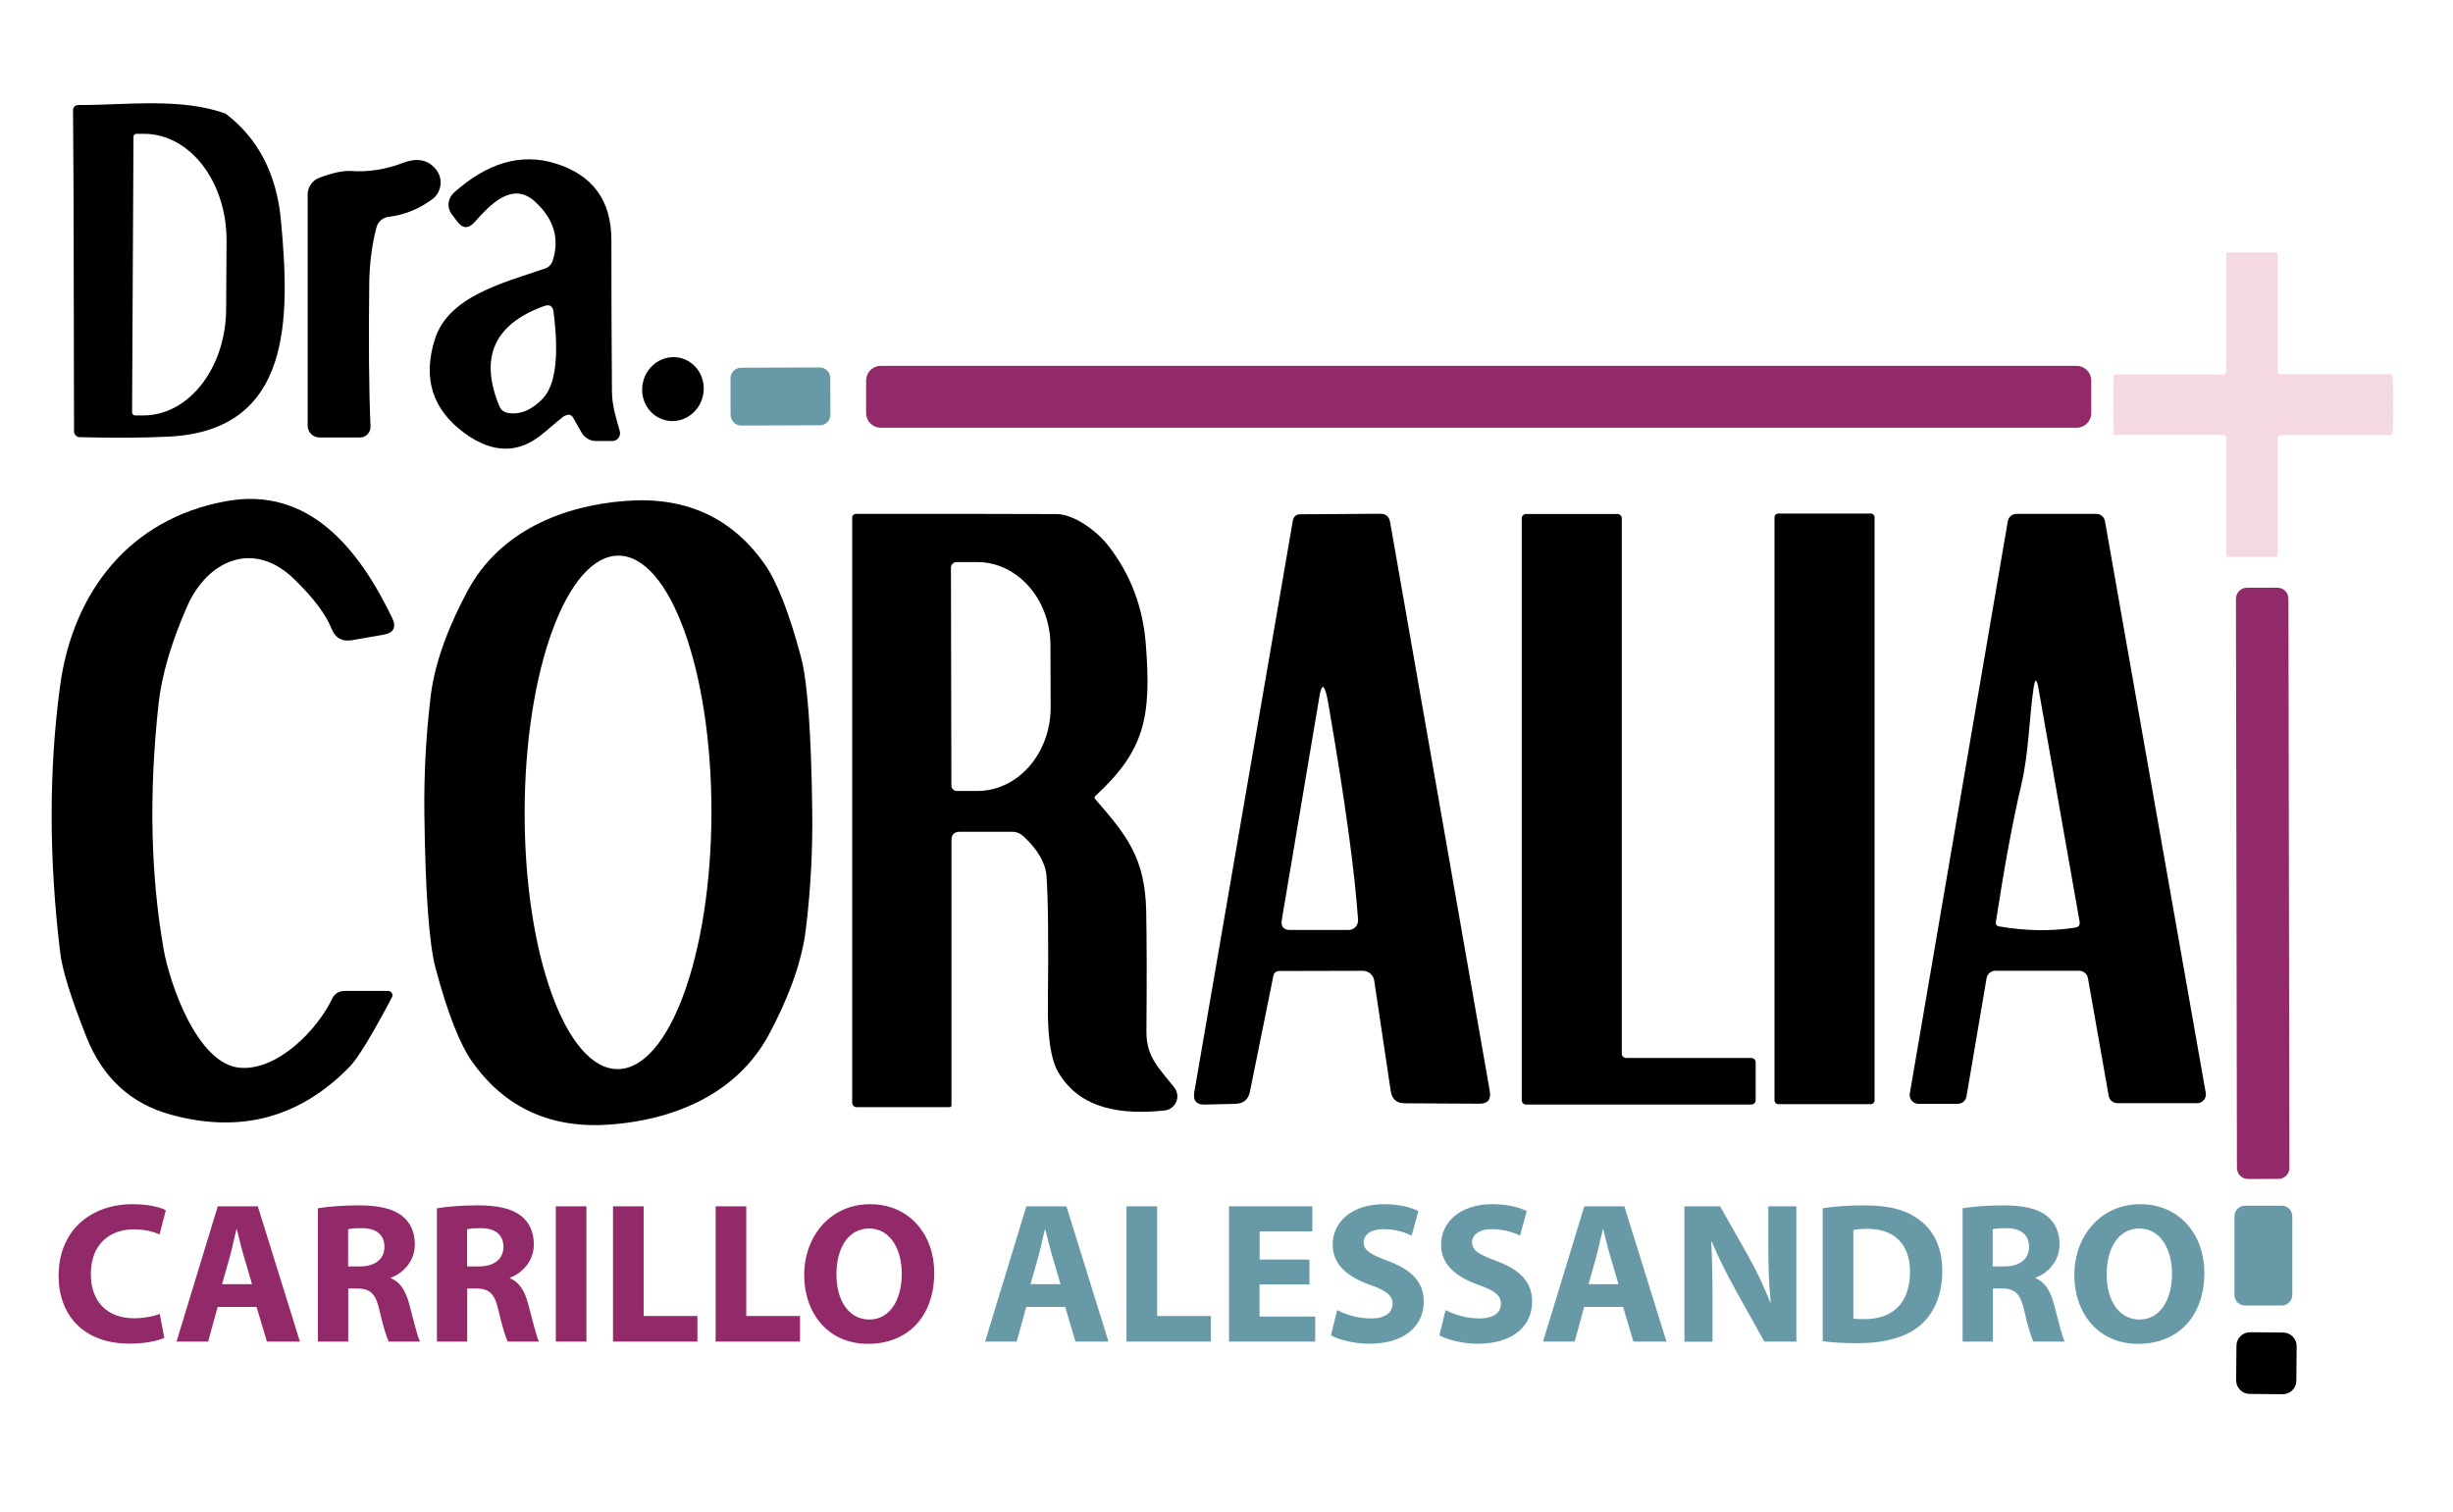
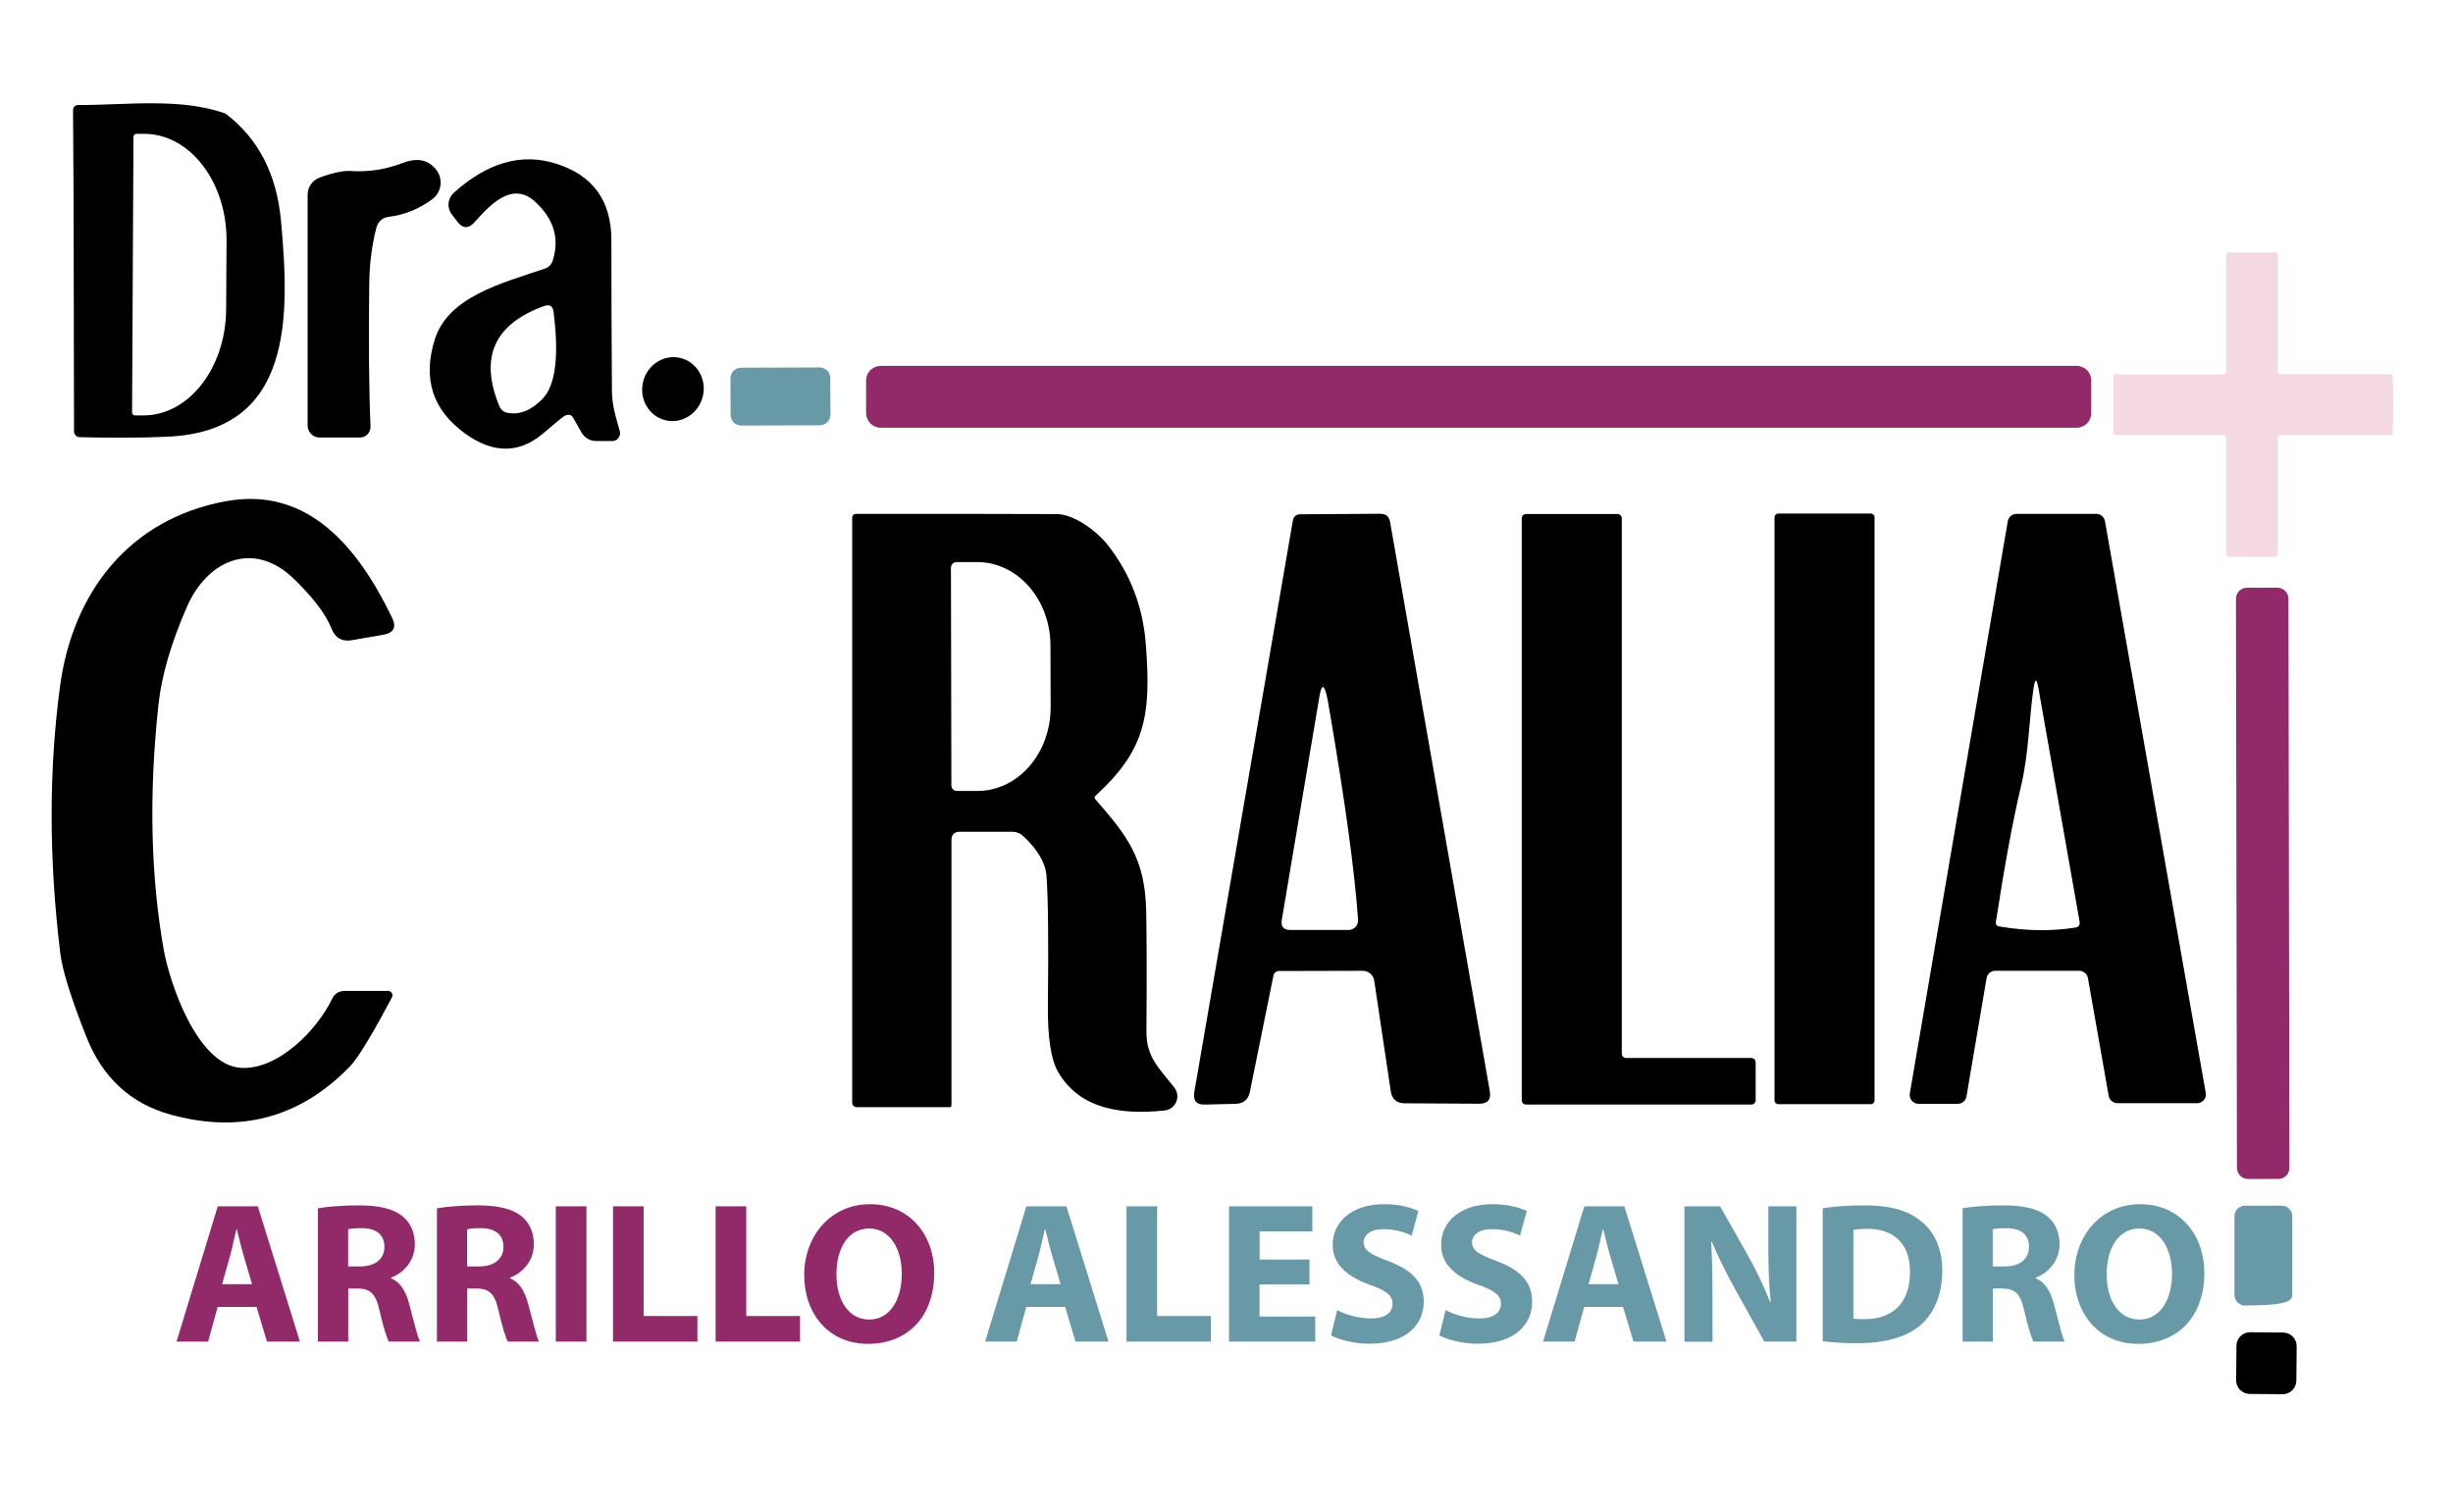
<svg xmlns="http://www.w3.org/2000/svg" width="146" height="90" viewBox="0 0 146 90" fill="none">
  <path d="M13.433 6.767C15.371 8.24 16.468 10.363 16.723 13.13C17.258 18.912 17.424 25.631 10.029 25.989C8.505 26.065 6.739 26.071 4.731 26.02C4.552 26.014 4.406 25.861 4.406 25.683L4.38 12.059L4.348 6.589C4.348 6.366 4.457 6.251 4.686 6.251C7.555 6.257 10.762 5.798 13.446 6.767H13.433ZM7.944 8.151L7.861 24.548C7.861 24.65 7.944 24.726 8.04 24.726H8.518C11.227 24.739 13.439 21.909 13.459 18.409L13.484 14.341C13.503 10.835 11.316 7.985 8.607 7.966C8.607 7.966 8.607 7.966 8.601 7.966H8.122C8.02 7.966 7.944 8.049 7.944 8.145V8.151Z" fill="black" />
  <path d="M22.403 13.544C22.128 14.609 21.988 15.737 21.976 16.93C21.937 20.334 21.956 23.152 22.052 25.383C22.065 25.727 21.803 26.021 21.459 26.04C21.453 26.04 21.44 26.04 21.434 26.04H19.017C18.629 26.04 18.31 25.721 18.31 25.332V11.587C18.31 11.135 18.59 10.733 19.017 10.574C19.814 10.28 20.439 10.146 20.898 10.178C21.924 10.248 22.951 10.089 23.99 9.694C24.844 9.369 25.507 9.509 25.973 10.115C26.387 10.656 26.285 11.428 25.743 11.849C25.737 11.849 25.73 11.861 25.724 11.861C24.927 12.448 24.067 12.792 23.129 12.907C22.779 12.945 22.492 13.2 22.409 13.538L22.403 13.544Z" fill="black" />
  <path d="M33.508 24.816C33.425 24.873 33.037 25.198 32.335 25.791C30.895 27.015 29.339 27.009 27.656 25.785C25.737 24.382 25.144 22.521 25.884 20.187C26.7 17.644 29.868 16.86 32.45 15.98C32.66 15.903 32.82 15.744 32.89 15.533C33.317 14.214 32.973 13.034 31.851 12.008C30.48 10.739 29.141 12.225 28.242 13.226C27.886 13.627 27.541 13.614 27.216 13.187L26.885 12.748C26.591 12.365 26.642 11.817 26.999 11.485C28.995 9.681 31.022 9.095 33.069 9.732C35.293 10.421 36.396 11.951 36.39 14.316C36.39 17.127 36.396 20.117 36.422 23.292C36.428 24.14 36.677 24.911 36.887 25.651C36.957 25.899 36.817 26.161 36.575 26.231C36.53 26.244 36.492 26.25 36.447 26.25H35.478C35.121 26.25 34.79 26.052 34.611 25.74L34.114 24.867C33.993 24.643 33.782 24.631 33.502 24.816H33.508ZM32.329 23.694C33.355 22.597 33.12 19.926 32.947 18.568C32.909 18.217 32.718 18.096 32.38 18.217C29.409 19.295 28.523 21.277 29.721 24.172C29.811 24.395 29.977 24.522 30.212 24.573C30.945 24.707 31.653 24.414 32.329 23.7V23.694Z" fill="black" />
  <path d="M41.837 23.565C42.07 22.538 41.46 21.525 40.475 21.301C39.49 21.077 38.502 21.728 38.269 22.754C38.035 23.781 38.645 24.794 39.63 25.018C40.616 25.242 41.604 24.591 41.837 23.565Z" fill="black" />
  <path d="M123.596 21.775H52.423C51.941 21.775 51.55 22.166 51.55 22.648V24.586C51.55 25.069 51.941 25.459 52.423 25.459H123.596C124.078 25.459 124.469 25.069 124.469 24.586V22.648C124.469 22.166 124.078 21.775 123.596 21.775Z" fill="#922A6A" />
  <path d="M48.785 21.87L44.106 21.887C43.757 21.888 43.476 22.171 43.477 22.52L43.484 24.7C43.486 25.049 43.769 25.33 44.118 25.329L48.797 25.313C49.146 25.311 49.427 25.028 49.426 24.679L49.418 22.499C49.417 22.151 49.134 21.869 48.785 21.87Z" fill="#6899A6" />
  <path d="M14.319 63.557C16.544 63.71 18.884 61.294 19.763 59.458C19.916 59.139 20.171 58.98 20.528 58.98H23.098C23.244 58.98 23.359 59.101 23.359 59.241C23.359 59.286 23.346 59.324 23.327 59.362C22.141 61.607 21.306 62.977 20.828 63.474C17.864 66.528 14.306 67.484 10.162 66.343C7.772 65.687 6.095 64.138 5.132 61.69C4.221 59.388 3.711 57.743 3.59 56.755C2.907 51.151 2.901 45.841 3.577 40.824C4.323 35.29 7.676 30.866 13.484 29.826C18.38 28.947 21.357 32.657 23.34 36.775C23.608 37.336 23.435 37.668 22.83 37.776L20.968 38.101C20.369 38.21 19.955 37.98 19.732 37.413C19.394 36.565 18.66 35.59 17.519 34.48C15.103 32.109 12.343 33.333 11.125 36.119C10.181 38.28 9.62 40.212 9.436 41.907C8.855 47.231 8.964 52.108 9.748 56.545C10.092 58.47 11.718 63.373 14.319 63.557Z" fill="black" />
-   <path d="M25.259 48.461C25.227 46.115 25.355 43.769 25.635 41.423C25.896 39.262 26.834 37.024 27.841 35.15C29.747 31.624 33.47 30.101 37.231 29.814C40.776 29.54 43.53 30.783 45.487 33.543C46.233 34.595 46.966 36.45 47.674 39.109C48.063 40.556 48.286 43.61 48.343 48.283C48.375 50.629 48.248 52.975 47.961 55.321C47.7 57.482 46.762 59.72 45.755 61.594C43.849 65.119 40.126 66.643 36.364 66.93C32.82 67.204 30.066 65.961 28.109 63.2C27.363 62.148 26.636 60.293 25.928 57.635C25.539 56.188 25.316 53.134 25.259 48.461ZM36.76 63.634C39.833 63.634 42.332 56.8 42.344 48.365C42.357 39.925 39.883 33.078 36.811 33.072C33.738 33.072 31.239 39.906 31.226 48.34C31.213 56.781 33.687 63.628 36.76 63.634Z" fill="black" />
  <path d="M56.631 50.01V65.776C56.631 65.859 56.593 65.897 56.51 65.897H50.989C50.842 65.897 50.721 65.782 50.721 65.636V30.802C50.721 30.681 50.817 30.585 50.938 30.585C56.363 30.585 60.348 30.585 62.885 30.598C63.892 30.598 65.257 31.567 65.964 32.478C67.278 34.168 68.023 36.112 68.195 38.312C68.546 42.704 68.119 44.687 65.186 47.383C65.142 47.428 65.135 47.505 65.18 47.556C67.054 49.71 68.157 51.049 68.221 54.243C68.253 55.958 68.259 58.342 68.234 61.383C68.221 62.939 68.992 63.57 69.898 64.737C70.184 65.1 70.121 65.629 69.751 65.922C69.624 66.018 69.477 66.082 69.317 66.095C66.831 66.356 64.281 66.069 62.968 63.787C62.553 63.06 62.349 61.74 62.369 59.821C62.413 55.965 62.381 53.402 62.286 52.133C62.228 51.368 61.776 50.584 60.928 49.787C60.73 49.602 60.501 49.506 60.227 49.506H57.135C56.797 49.506 56.631 49.672 56.631 50.01ZM56.599 33.792L56.625 46.746C56.625 46.931 56.771 47.078 56.956 47.078H58.187C60.59 47.071 62.541 44.84 62.534 42.086L62.522 38.426C62.522 35.679 60.564 33.454 58.161 33.454H56.931C56.746 33.46 56.599 33.607 56.599 33.792Z" fill="black" />
  <path d="M75.795 58.062L74.392 64.986C74.296 65.445 74.016 65.68 73.544 65.7L71.727 65.744C71.211 65.763 71.001 65.515 71.083 65.005L76.955 30.955C76.987 30.757 77.159 30.611 77.363 30.611L82.151 30.579C82.482 30.579 82.68 30.738 82.737 31.07L88.672 64.947C88.755 65.445 88.551 65.693 88.048 65.693L83.611 65.668C83.126 65.668 82.846 65.419 82.775 64.941L81.794 58.374C81.749 58.037 81.456 57.782 81.112 57.782L76.126 57.794C75.967 57.794 75.827 57.903 75.795 58.062ZM79.142 42.354C79.072 41.914 79.014 41.614 78.976 41.449C78.804 40.703 78.657 40.703 78.53 41.461L76.292 54.747C76.222 55.149 76.394 55.353 76.802 55.353H80.264C80.576 55.353 80.831 55.098 80.831 54.785C80.831 54.773 80.831 54.76 80.831 54.747C80.633 51.885 80.066 47.754 79.142 42.354Z" fill="black" />
  <path d="M104.496 63.232V65.483C104.496 65.629 104.381 65.744 104.234 65.744H90.834C90.687 65.744 90.572 65.629 90.572 65.483V30.853C90.572 30.706 90.687 30.592 90.834 30.592H96.265C96.412 30.592 96.527 30.706 96.527 30.853V62.71C96.527 62.856 96.641 62.971 96.788 62.971H104.234C104.381 62.971 104.496 63.086 104.496 63.232Z" fill="black" />
  <path d="M111.349 30.566H105.841C105.717 30.566 105.617 30.666 105.617 30.789V65.495C105.617 65.619 105.717 65.719 105.841 65.719H111.349C111.472 65.719 111.572 65.619 111.572 65.495V30.789C111.572 30.666 111.472 30.566 111.349 30.566Z" fill="black" />
  <path d="M113.669 65.087L119.503 31.018C119.547 30.77 119.764 30.585 120.019 30.585H124.769C125.024 30.585 125.24 30.77 125.285 31.018L131.284 65.049C131.335 65.336 131.144 65.604 130.857 65.655C130.825 65.655 130.8 65.661 130.768 65.661H126.025C125.77 65.661 125.553 65.476 125.508 65.228L124.271 58.215C124.227 57.966 124.01 57.781 123.755 57.781H118.757C118.502 57.781 118.285 57.966 118.24 58.215L117.042 65.266C116.997 65.514 116.781 65.699 116.526 65.699H114.186C113.899 65.699 113.663 65.463 113.663 65.177C113.663 65.145 113.663 65.113 113.669 65.087ZM121.326 40.964C121.218 40.364 121.122 40.364 121.033 40.97C120.771 42.768 120.752 44.827 120.306 46.714C119.815 48.786 119.311 51.502 118.795 54.861C118.77 55.021 118.833 55.117 118.993 55.142C120.587 55.416 122.091 55.435 123.513 55.212C123.723 55.18 123.806 55.059 123.774 54.849L121.326 40.964Z" fill="black" />
  <path d="M135.547 34.979L133.737 34.982C133.374 34.983 133.081 35.277 133.081 35.64L133.14 69.517C133.141 69.88 133.435 70.173 133.798 70.173L135.609 70.17C135.971 70.169 136.265 69.874 136.264 69.512L136.205 35.634C136.204 35.272 135.91 34.978 135.547 34.979Z" fill="#922A6A" />
  <path d="M133.111 80.097L133.093 82.15C133.09 82.597 133.449 82.963 133.896 82.967L135.86 82.984C136.307 82.988 136.672 82.629 136.676 82.181L136.694 80.129C136.698 79.681 136.339 79.316 135.892 79.312L133.928 79.295C133.481 79.291 133.115 79.65 133.111 80.097Z" fill="black" />
-   <path d="M9.773 79.629C9.448 79.789 8.683 79.974 7.714 79.974C4.928 79.974 3.488 78.233 3.488 75.938C3.488 73.19 5.457 71.673 7.886 71.673C8.83 71.673 9.55 71.858 9.869 72.03L9.499 73.471C9.136 73.311 8.62 73.171 7.969 73.171C6.535 73.171 5.406 74.045 5.406 75.836C5.406 77.449 6.356 78.463 7.982 78.463C8.543 78.463 9.142 78.354 9.506 78.201L9.78 79.629H9.773Z" fill="#922A6A" />
  <path d="M12.955 77.787L12.387 79.852H10.507L12.961 71.8H15.345L17.851 79.852H15.887L15.269 77.787H12.955ZM15.001 76.429L14.497 74.72C14.357 74.242 14.217 73.643 14.096 73.171H14.07C13.949 73.643 13.828 74.255 13.7 74.727L13.216 76.435H14.995L15.001 76.429Z" fill="#922A6A" />
  <path d="M18.922 71.915C19.508 71.82 20.375 71.743 21.338 71.743C22.53 71.743 23.372 71.928 23.945 72.381C24.424 72.763 24.691 73.331 24.691 74.07C24.691 75.09 23.965 75.798 23.27 76.046V76.085C23.831 76.308 24.143 76.843 24.347 77.583C24.596 78.494 24.838 79.546 24.997 79.852H23.136C23.015 79.617 22.811 78.973 22.581 77.978C22.358 76.971 22.02 76.703 21.268 76.69H20.726V79.852H18.922V71.909V71.915ZM20.726 75.377H21.44C22.345 75.377 22.881 74.918 22.881 74.217C22.881 73.477 22.377 73.101 21.542 73.101C21.109 73.101 20.854 73.127 20.72 73.165V75.383L20.726 75.377Z" fill="#922A6A" />
  <path d="M26.005 71.915C26.591 71.82 27.458 71.743 28.421 71.743C29.613 71.743 30.454 71.928 31.028 72.381C31.506 72.763 31.774 73.331 31.774 74.07C31.774 75.09 31.047 75.798 30.352 76.046V76.085C30.913 76.308 31.226 76.843 31.43 77.583C31.678 78.494 31.921 79.546 32.08 79.852H30.219C30.098 79.617 29.893 78.973 29.664 77.978C29.441 76.971 29.103 76.703 28.351 76.69H27.809V79.852H26.005V71.909V71.915ZM27.809 75.377H28.523C29.428 75.377 29.964 74.918 29.964 74.217C29.964 73.477 29.46 73.101 28.625 73.101C28.191 73.101 27.936 73.127 27.802 73.165V75.383L27.809 75.377Z" fill="#922A6A" />
  <path d="M34.904 71.8V79.852H33.081V71.8H34.904Z" fill="#922A6A" />
  <path d="M36.485 71.8H38.309V78.329H41.509V79.852H36.485V71.8Z" fill="#922A6A" />
  <path d="M42.593 71.8H44.416V78.329H47.617V79.852H42.593V71.8Z" fill="#922A6A" />
  <path d="M55.605 75.747C55.605 78.386 54.011 79.986 51.658 79.986C49.306 79.986 47.865 78.182 47.865 75.887C47.865 73.592 49.414 71.673 51.786 71.673C54.157 71.673 55.605 73.522 55.605 75.747ZM49.784 75.849C49.784 77.424 50.53 78.539 51.741 78.539C52.953 78.539 53.673 77.379 53.673 75.811C53.673 74.357 52.984 73.12 51.735 73.12C50.485 73.12 49.784 74.287 49.784 75.849Z" fill="#922A6A" />
  <path d="M61.081 77.787L60.514 79.852H58.633L61.087 71.8H63.472L65.977 79.852H64.013L63.395 77.787H61.081ZM63.121 76.429L62.617 74.72C62.477 74.242 62.337 73.643 62.216 73.171H62.19C62.069 73.643 61.948 74.255 61.82 74.727L61.336 76.435H63.114L63.121 76.429Z" fill="#6899A6" />
  <path d="M67.048 71.8H68.871V78.329H72.072V79.852H67.048V71.8Z" fill="#6899A6" />
  <path d="M77.93 76.448H74.966V78.361H78.281V79.852H73.149V71.8H78.109V73.292H74.972V74.969H77.937V76.448H77.93Z" fill="#6899A6" />
  <path d="M79.582 77.972C80.066 78.233 80.818 78.475 81.603 78.475C82.438 78.475 82.884 78.131 82.884 77.596C82.884 77.098 82.501 76.811 81.539 76.474C80.194 75.995 79.32 75.262 79.32 74.089C79.32 72.719 80.474 71.673 82.368 71.673C83.286 71.673 83.949 71.858 84.42 72.081L84.019 73.541C83.7 73.388 83.12 73.159 82.336 73.159C81.552 73.159 81.163 73.528 81.163 73.936C81.163 74.446 81.609 74.676 82.654 75.071C84.082 75.607 84.739 76.346 84.739 77.481C84.739 78.826 83.713 79.98 81.494 79.98C80.582 79.98 79.671 79.731 79.218 79.483L79.588 77.978L79.582 77.972Z" fill="#6899A6" />
  <path d="M86.033 77.972C86.518 78.233 87.27 78.475 88.054 78.475C88.889 78.475 89.335 78.131 89.335 77.596C89.335 77.098 88.953 76.811 87.99 76.474C86.645 75.995 85.772 75.262 85.772 74.089C85.772 72.719 86.926 71.673 88.819 71.673C89.737 71.673 90.4 71.858 90.872 72.081L90.47 73.541C90.151 73.388 89.571 73.159 88.787 73.159C88.003 73.159 87.614 73.528 87.614 73.936C87.614 74.446 88.06 74.676 89.106 75.071C90.534 75.607 91.191 76.346 91.191 77.481C91.191 78.826 90.164 79.98 87.946 79.98C87.034 79.98 86.122 79.731 85.67 79.483L86.039 77.978L86.033 77.972Z" fill="#6899A6" />
  <path d="M94.289 77.787L93.722 79.852H91.841L94.296 71.8H96.68L99.185 79.852H97.222L96.603 77.787H94.289ZM96.329 76.429L95.826 74.72C95.685 74.242 95.545 73.643 95.424 73.171H95.398C95.277 73.643 95.156 74.255 95.029 74.727L94.55 76.435H96.329V76.429Z" fill="#6899A6" />
  <path d="M100.256 79.852V71.8H102.379L104.049 74.752C104.534 75.594 104.999 76.607 105.363 77.513H105.394C105.28 76.442 105.248 75.364 105.248 74.147V71.8H106.918V79.852H105.012L103.284 76.754C102.806 75.887 102.277 74.854 101.888 73.911H101.85C101.907 74.982 101.926 76.123 101.926 77.436V79.859H100.256V79.852Z" fill="#6899A6" />
  <path d="M108.493 71.915C109.162 71.807 110.035 71.743 110.947 71.743C112.477 71.743 113.472 72.024 114.243 72.61C115.078 73.235 115.601 74.217 115.601 75.638C115.601 77.181 115.04 78.246 114.269 78.903C113.421 79.61 112.127 79.948 110.552 79.948C109.608 79.948 108.933 79.891 108.486 79.827V71.922L108.493 71.915ZM110.31 78.482C110.469 78.514 110.724 78.514 110.947 78.514C112.598 78.526 113.682 77.615 113.682 75.689C113.682 74.019 112.707 73.139 111.138 73.139C110.743 73.139 110.475 73.171 110.31 73.21V78.482Z" fill="#6899A6" />
  <path d="M116.806 71.915C117.392 71.82 118.259 71.743 119.228 71.743C120.421 71.743 121.262 71.928 121.836 72.381C122.314 72.763 122.582 73.331 122.582 74.07C122.582 75.09 121.855 75.798 121.16 76.046V76.085C121.721 76.308 122.034 76.843 122.238 77.583C122.486 78.494 122.728 79.546 122.888 79.852H121.026C120.905 79.617 120.701 78.973 120.472 77.978C120.248 76.971 119.911 76.703 119.158 76.69H118.616V79.852H116.812V71.909L116.806 71.915ZM118.61 75.377H119.324C120.229 75.377 120.765 74.918 120.765 74.217C120.765 73.477 120.261 73.101 119.426 73.101C118.993 73.101 118.738 73.127 118.604 73.165V75.383L118.61 75.377Z" fill="#6899A6" />
  <path d="M131.201 75.747C131.201 78.386 129.607 79.986 127.255 79.986C124.902 79.986 123.462 78.182 123.462 75.887C123.462 73.592 125.011 71.673 127.382 71.673C129.754 71.673 131.201 73.522 131.201 75.747ZM125.387 75.849C125.387 77.424 126.133 78.539 127.344 78.539C128.555 78.539 129.276 77.379 129.276 75.811C129.276 74.357 128.587 73.12 127.338 73.12C126.088 73.12 125.387 74.287 125.387 75.849Z" fill="#6899A6" />
-   <path d="M132.993 72.393V77.073C132.993 77.421 133.275 77.704 133.624 77.704H135.804C136.153 77.704 136.435 77.421 136.435 77.073V72.393C136.435 72.045 136.153 71.762 135.804 71.762H133.624C133.275 71.762 132.993 72.045 132.993 72.393Z" fill="#6899A6" />
+   <path d="M132.993 72.393V77.073C132.993 77.421 133.275 77.704 133.624 77.704C136.153 77.704 136.435 77.421 136.435 77.073V72.393C136.435 72.045 136.153 71.762 135.804 71.762H133.624C133.275 71.762 132.993 72.045 132.993 72.393Z" fill="#6899A6" />
  <path d="M142.44 24.095C142.44 25.032 142.428 25.593 142.402 25.785C142.396 25.855 142.339 25.899 142.268 25.899H135.734C135.645 25.899 135.568 25.976 135.568 26.065V33.014C135.568 33.09 135.504 33.148 135.428 33.148H132.597C132.553 33.148 132.508 33.109 132.508 33.059V26.059C132.508 25.963 132.432 25.887 132.336 25.887H125.884C125.84 25.887 125.801 25.855 125.795 25.81C125.782 25.721 125.782 25.147 125.782 24.089C125.782 23.03 125.782 22.457 125.795 22.361C125.795 22.316 125.84 22.285 125.884 22.285H132.336C132.432 22.285 132.508 22.208 132.508 22.112V15.112C132.508 15.068 132.546 15.023 132.597 15.023H135.428C135.504 15.023 135.568 15.087 135.568 15.157V22.106C135.568 22.202 135.638 22.272 135.734 22.272H142.268C142.339 22.272 142.396 22.323 142.402 22.393C142.428 22.584 142.44 23.145 142.44 24.076V24.095Z" fill="#F4DAE0" />
</svg>